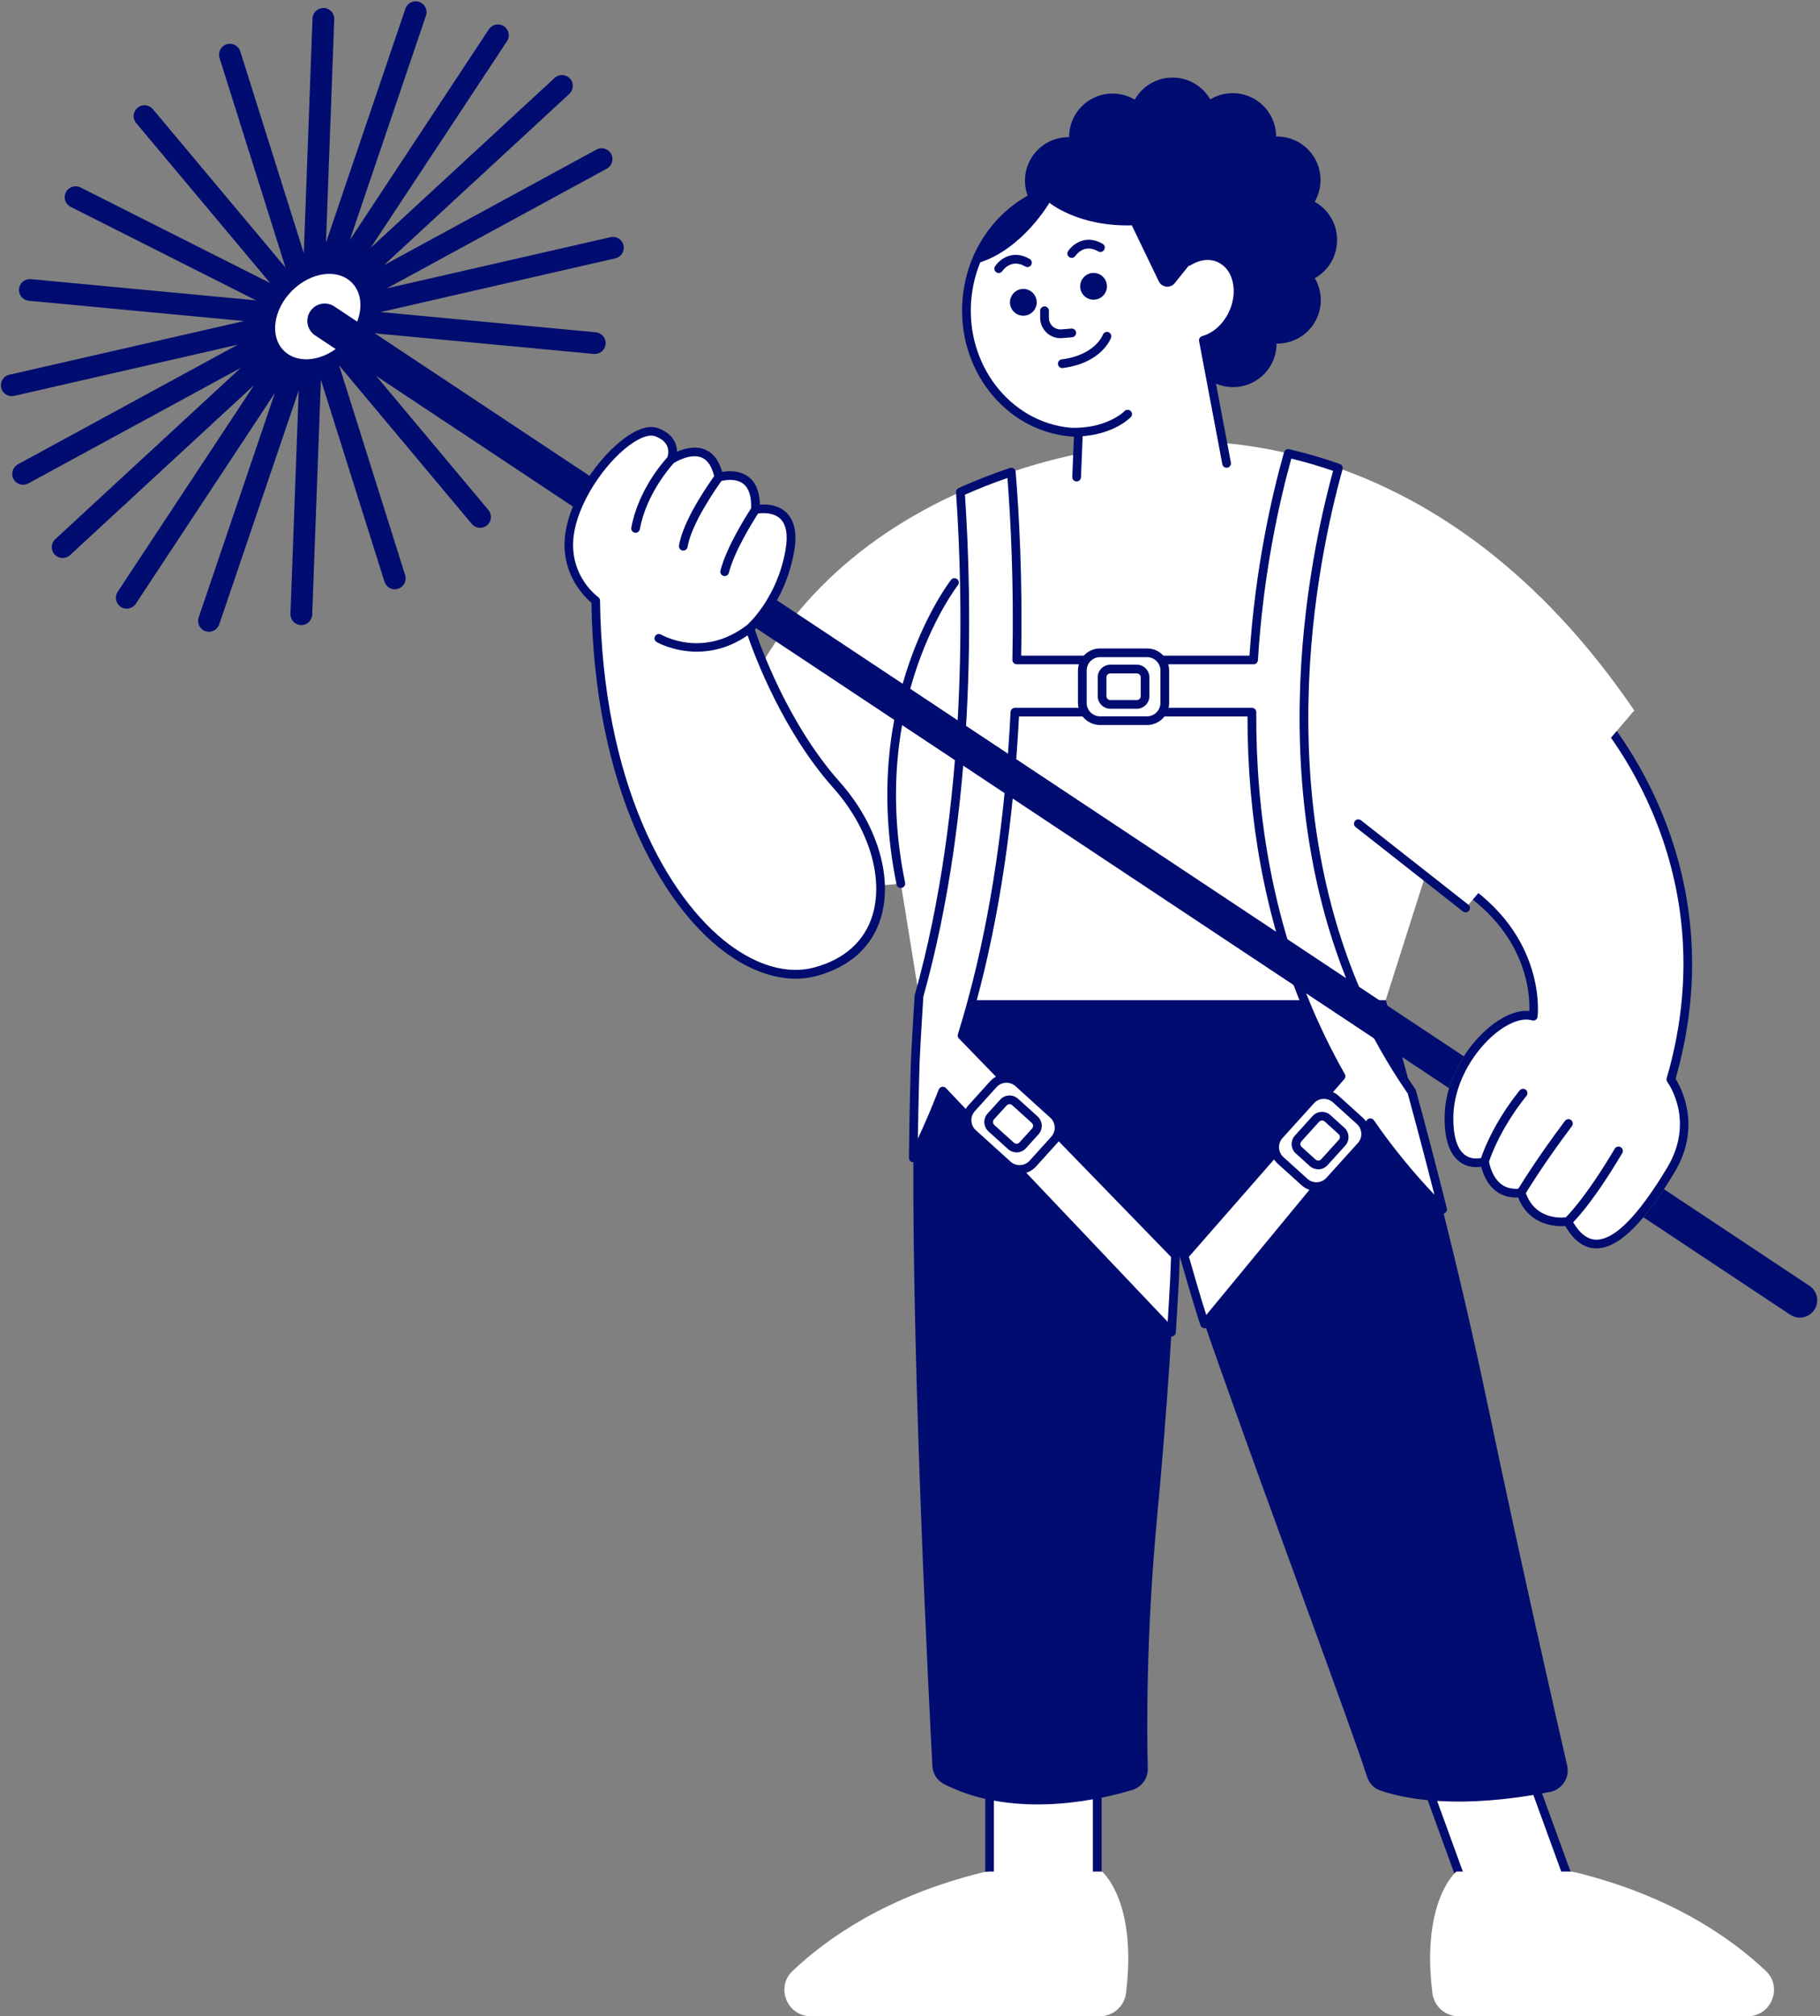
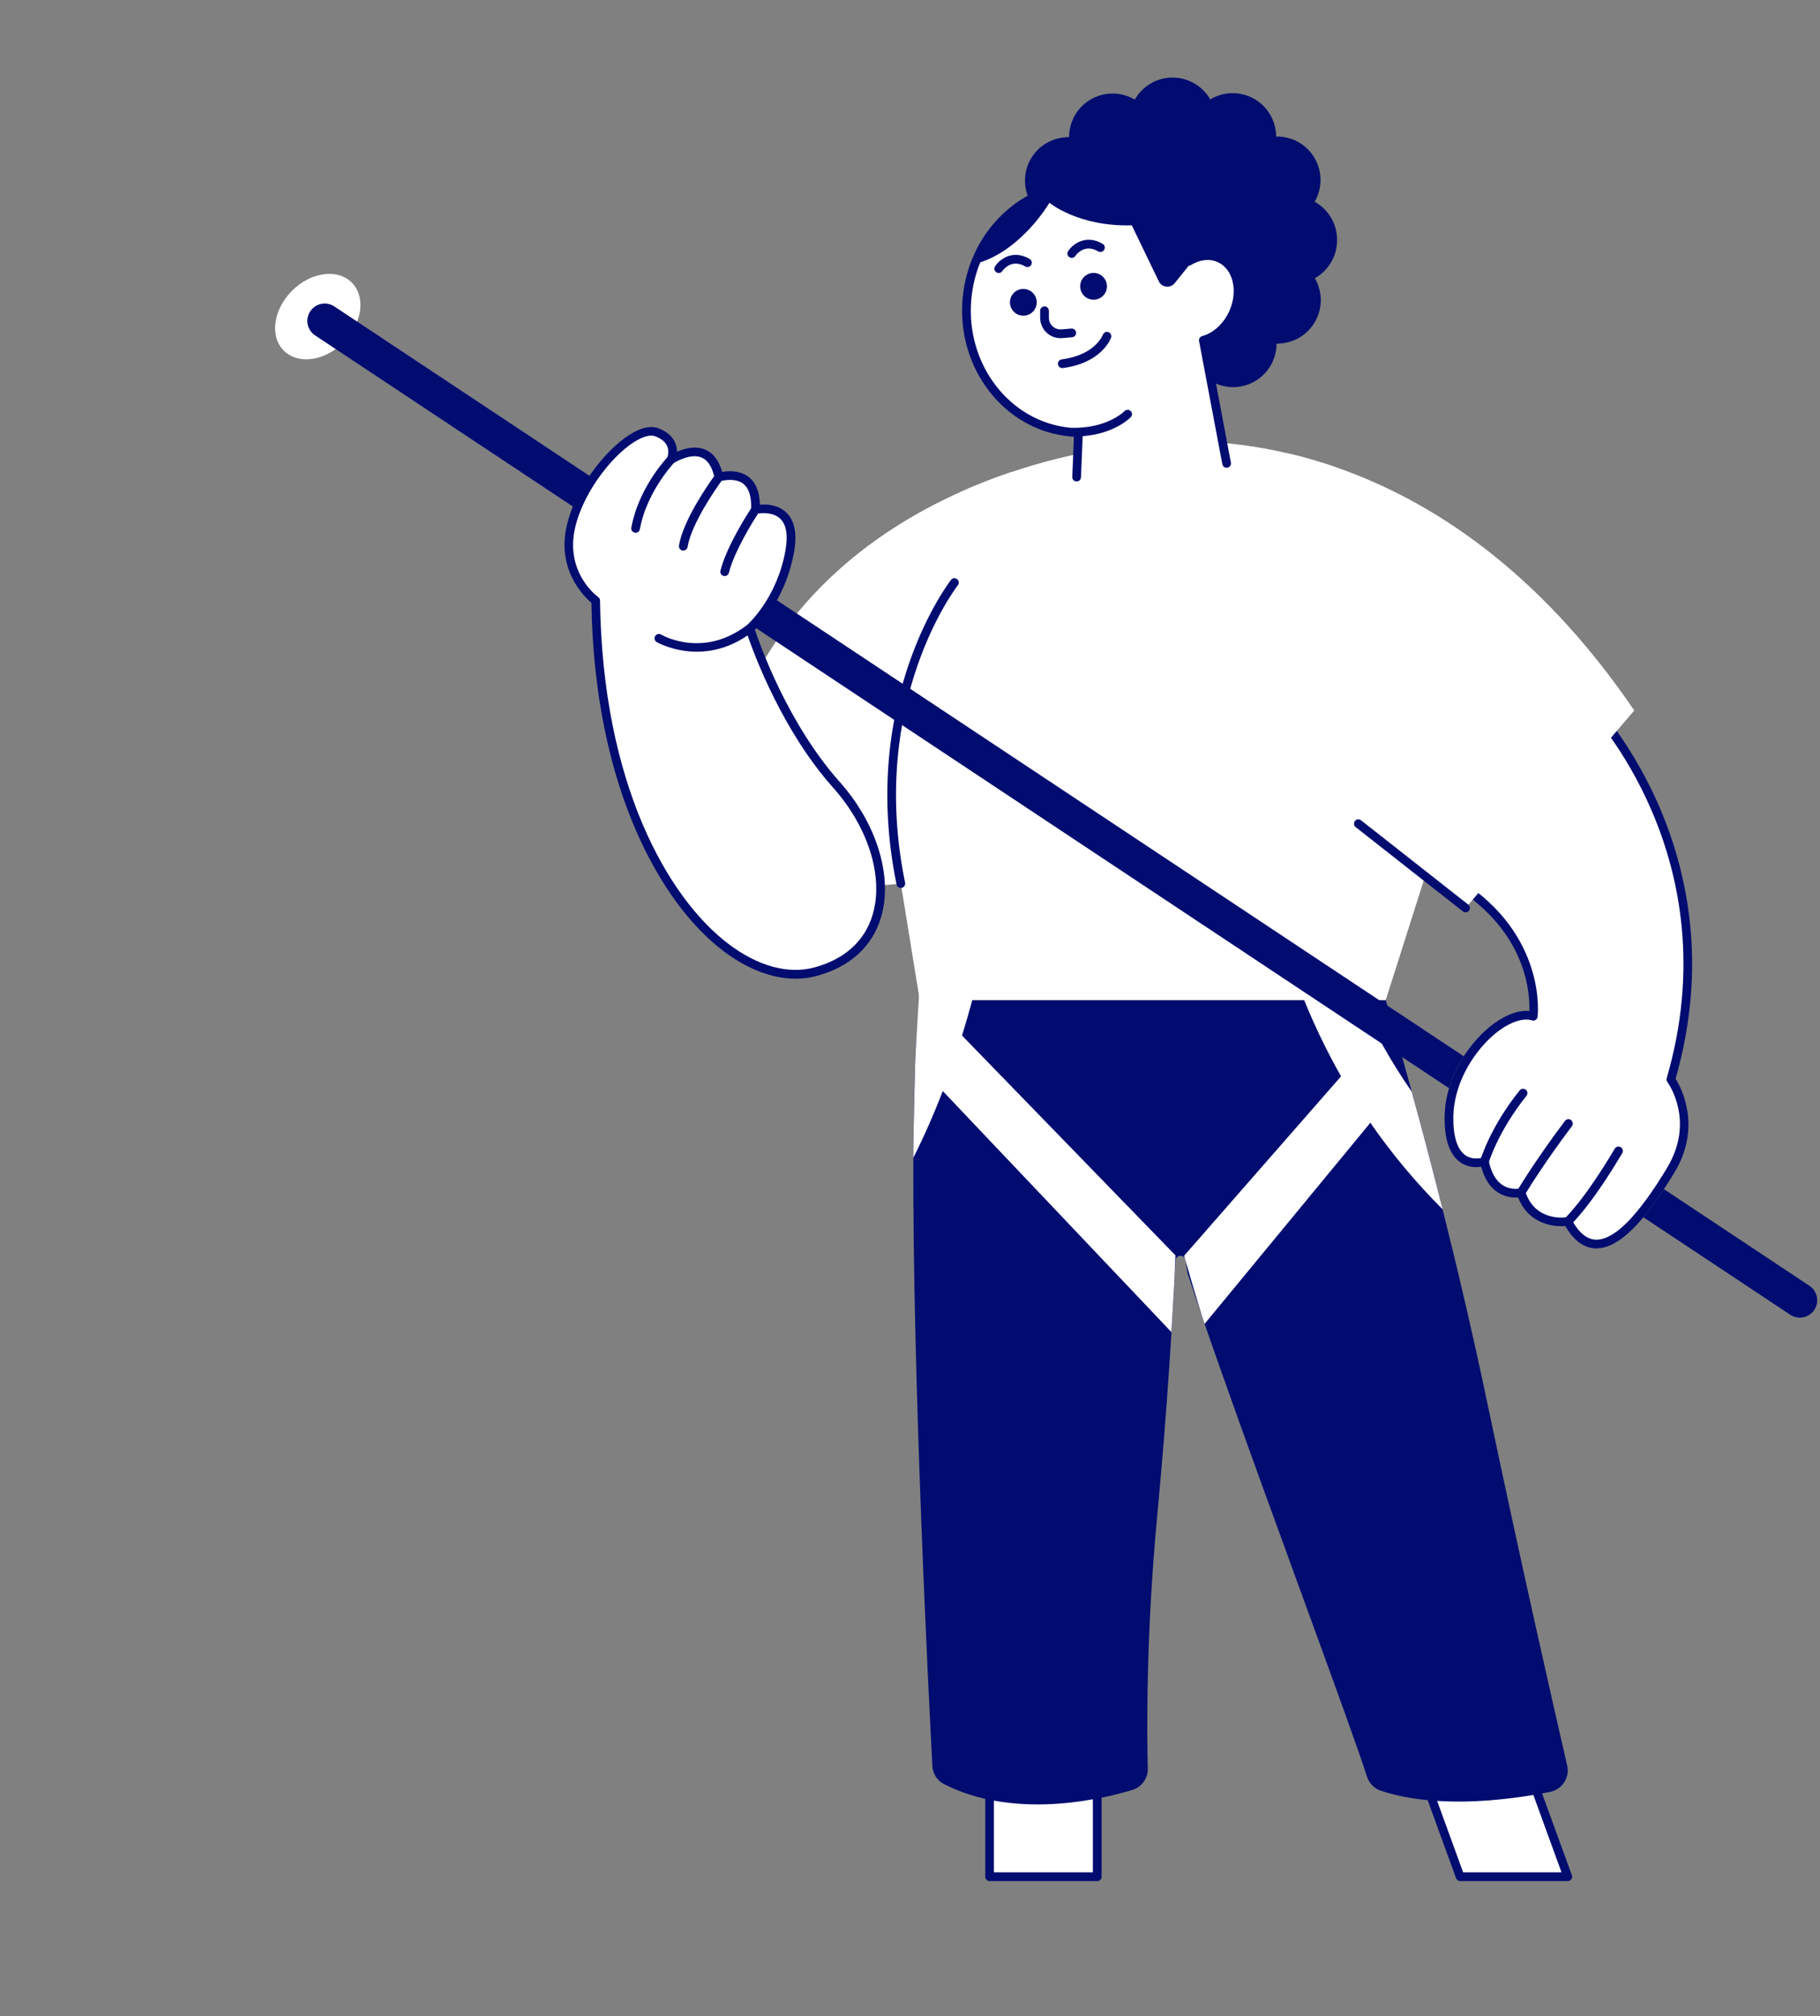
<svg xmlns="http://www.w3.org/2000/svg" fill="#000c70" height="463.9" preserveAspectRatio="xMidYMid meet" version="1" viewBox="-0.2 -0.3 418.8 463.9" width="418.8" zoomAndPan="magnify">
  <rect x="-0.2" y="-0.3" width="418.8" height="463.9" fill="#808080" stroke="none" />
  <g id="change1_1">
    <path d="M252.28,403.17v28.34h-24.77v-28.34H252.28z M325.47,403.17l10.32,28.34h24.77l-10.32-28.34H325.47z M364.62,160.62c0,0,35.11,34.34,19.66,87.46c0,0,6.89,9.36,0,20.83s-16.95,24.49-23.73,11.85c0,0-8.18,1.4-10.74-6.64 c0,0-6.64,1.66-8.43-7.15c0,0-8.3,2.94-8.17-10.21c0.13-13.15,12.61-25.31,19.4-23.23c0,0,2.43-18.13-17.62-30.64L364.62,160.62z" fill="#ffffff" />
  </g>
  <g id="change2_1">
    <path d="M354.64,412.35c0.66-0.12,1.29-0.24,1.87-0.36c2.78-0.56,4.55-3.3,3.91-6.07c-2.79-12.09-10.33-45.11-18.27-82.92 c-3.41-16.28-7.04-31.65-10.39-45.04c-2.61-10.39-5.04-19.59-7.1-27.09c-3.59-13.14-5.99-21.06-5.99-21.06H211.43 c-0.42,3.67-0.74,8.19-0.98,13.37c-0.01,0.29-0.02,0.58-0.04,0.88v0.01c-0.27,6.48-0.41,13.95-0.44,22.05 c-0.21,50.17,3.57,124.66,4.38,139.89c0.09,1.77,1.09,3.39,2.67,4.19c3.07,1.56,6.27,2.66,9.5,3.4v17.92c0,0.55,0.45,1,1,1h24.77 c0.55,0,1-0.45,1-1v-18.19c2.82-0.58,5.22-1.22,7.04-1.77c2.18-0.65,3.64-2.68,3.58-4.95c-0.21-8.48-0.41-30.64,2.17-58.07 c1.19-12.58,2.1-24.38,2.78-34.35v-0.01c0.19-2.82,0.36-5.48,0.51-7.98c0.3-4.81,0.54-8.99,0.72-12.37 c0.08-1.53,0.15-2.89,0.21-4.08c0.06-1.39,2.08-1.49,2.29-0.12c0.26,1.68,0.45,2.89,0.5,3.06c1.07,3.32,2.4,7.25,3.91,11.62 c1,2.93,2.1,6.06,3.26,9.34v0.01c11.93,33.88,30.58,83.71,34.1,94.82c0.48,1.53,1.66,2.75,3.18,3.25c3.42,1.13,7.09,1.81,10.78,2.17 l6.53,17.95c0.14,0.4,0.52,0.66,0.94,0.66h24.77c0.33,0,0.63-0.16,0.82-0.43c0.19-0.27,0.23-0.61,0.12-0.92L354.64,412.35z M251.28,430.51h-22.77v-16.51c8.17,1.51,16.33,0.86,22.77-0.3V430.51z M336.48,430.51l-5.98-16.44c8.15,0.53,16.25-0.38,22.14-1.37 l6.48,17.81H336.48z M385.37,247.91c1.27,2.03,6.08,11.01-0.23,21.51c-0.83,1.38-1.65,2.68-2.45,3.9c-1.64,2.5-3.22,4.66-4.73,6.46 c-4.02,4.81-7.59,7.16-10.81,7.16h-0.16c-2.71-0.07-5.06-1.79-6.99-5.12c-2.12,0.12-8.33-0.08-10.86-6.6 c-1.04,0.08-2.84,0-4.59-1.11c-1.86-1.17-3.18-3.17-3.91-5.95c-1.17,0.18-3.1,0.2-4.85-1.06c-2.42-1.72-3.62-5.21-3.57-10.35 c0.02-2.3,0.39-4.53,1.02-6.66c0.79-2.65,1.97-5.13,3.39-7.34c2.01-3.13,4.49-5.74,6.94-7.54c2.91-2.13,5.75-3.12,8.14-2.88 c0.17-4-0.53-18.17-17.23-28.6c-0.47-0.29-0.61-0.91-0.32-1.37c0.29-0.47,0.91-0.62,1.38-0.32c0.02,0.01,0.03,0.02,0.05,0.03 c20.3,12.7,18.05,31.4,18.02,31.59c-0.03,0.29-0.2,0.55-0.45,0.71c-0.24,0.15-0.55,0.2-0.83,0.11c-1.96-0.6-4.73,0.26-7.58,2.35 c-2.23,1.64-4.54,4.08-6.43,7.04c-1.41,2.22-2.59,4.72-3.31,7.39c-0.49,1.78-0.77,3.63-0.79,5.51c-0.04,4.39,0.9,7.4,2.73,8.71 c1.85,1.32,4.08,0.56,4.1,0.55c0.28-0.1,0.58-0.07,0.83,0.07c0.25,0.14,0.43,0.39,0.49,0.67c0.55,2.73,1.64,4.62,3.22,5.64 c1.91,1.21,3.97,0.74,3.99,0.74c0.51-0.12,1.03,0.17,1.19,0.67c2.25,7.09,9.32,6,9.61,5.95c0.43-0.06,0.85,0.14,1.05,0.51 c1.63,3.04,3.52,4.61,5.61,4.66h0.11c2.58,0,5.64-2.1,9.15-6.27c1.49-1.78,3.07-3.93,4.73-6.45c0.78-1.19,1.57-2.47,2.39-3.83 c6.46-10.73,0.32-19.36,0.06-19.72c-0.19-0.25-0.24-0.57-0.16-0.87c14.67-50.41-17.08-84.1-19.28-86.34l-0.12-0.12 c-0.39-0.39-0.4-1.02-0.01-1.42c0.38-0.39,1.02-0.4,1.41-0.01C365.68,160.25,400.48,195.09,385.37,247.91z" fill="inherit" />
  </g>
  <g id="change3_1">
    <path d="M375.86,163.17l-38.81,45.45l-9.45-6.89l-8.93,28.08H211.43l-0.15-0.95L207.09,203 c0,0-53.41,7.47-39.57-33.7c10.28-30.59,33.01-47.31,53.28-56.4c4.05-1.82,8-3.33,11.72-4.58c15.19-5.11,26.78-6,26.78-6 s15.32-3.36,36.94,1.71c3.68,0.86,7.54,1.96,11.54,3.38C328.82,114.81,353.67,130.58,375.86,163.17z" fill="#ffffff" />
  </g>
  <g id="change1_2">
    <path d="M331.76,277.96c-6.18-6.18-11.73-12.83-16.63-19.92L280.3,300.3l-3.31,4.01 c-1.51-4.37-4.71-15.68-4.71-15.68l36.11-41.28c-3.19-5.62-6.03-11.47-8.49-17.54c-8.08-19.92-12.15-42.19-12.03-66.25h-54.54 c-1.23,24.58-4.5,46.71-9.8,66.25c-0.74,2.77-1.53,5.49-2.36,8.16l49.11,50.57c-0.06,1.19-0.13,3.76-0.21,5.29 c-0.18,3.38-0.42,7.56-0.72,12.37l-5.07-5.35l-47.54-50.11c-2.07,5.38-4.33,10.5-6.78,15.38c0.03-8.1,0.44-22.06,0.44-22.06 l0.04-0.88c0.24-5.18,0.83-14.32,0.83-14.32c12.44-44.43,11.1-93.23,9.52-115.96c4.05-1.82,8-3.33,11.72-4.58 c0.77,9.39,1.64,24.75,1.24,43.24h54.5c1.27-20.71,5.21-37.73,7.97-47.53c3.68,0.86,7.54,1.96,11.54,3.38 c-2.96,10.57-7.47,30.35-7.89,53.69c-0.47,25.62,3.85,48.58,12.88,68.71c3.33,7.41,7.29,14.43,11.89,21.06 C326.72,258.37,329.15,267.57,331.76,277.96z" fill="#ffffff" />
  </g>
  <g id="change2_2">
-     <path d="M332.73,277.72c-2.38-9.48-4.84-18.85-7.11-27.11c-0.03-0.11-0.08-0.21-0.14-0.31c-4.54-6.54-8.51-13.57-11.8-20.9 c-8.95-19.96-13.26-42.93-12.79-68.28c0.43-23.61,5.1-43.62,7.85-53.44c0.14-0.51-0.13-1.04-0.63-1.21 c-3.77-1.34-7.69-2.49-11.65-3.41c-0.52-0.12-1.04,0.19-1.19,0.7c-2.92,10.35-6.64,26.81-7.95,46.8h-52.54 c0.34-17.99-0.5-32.9-1.27-42.32c-0.03-0.31-0.19-0.58-0.45-0.75c-0.26-0.17-0.58-0.21-0.87-0.11c-4.05,1.36-8.03,2.91-11.81,4.62 c-0.38,0.17-0.62,0.56-0.59,0.98c1.7,24.46,2.73,72-9.48,115.62c-0.02,0.07-0.03,0.14-0.04,0.21c-0.01,0.09-0.59,9.21-0.83,14.34 l-0.04,0.9c0,0.14-0.41,14.07-0.44,22.08c0,0.46,0.32,0.87,0.77,0.98c0.45,0.11,0.92-0.11,1.13-0.52c2.24-4.46,4.34-9.16,6.25-14 l51.53,54.32c0.19,0.2,0.46,0.31,0.73,0.31c0.11,0,0.23-0.02,0.34-0.06c0.37-0.14,0.63-0.48,0.66-0.88c0.3-4.81,0.54-9,0.72-12.38 c0.04-0.85,0.08-2.01,0.12-3.08c0.03-0.79,0.05-1.53,0.08-2.06c0.01,0.05,0.02,0.11,0.03,0.16c0.13,0.46,3.23,11.39,4.73,15.73 c0.12,0.34,0.41,0.59,0.77,0.66c0.36,0.07,0.72-0.07,0.95-0.35l37.3-45.25c4.74,6.72,10.11,13.1,15.99,18.97 c0.32,0.32,0.81,0.38,1.2,0.16C332.64,278.61,332.84,278.15,332.73,277.72z M271.29,288.47c-0.01-0.24-0.11-0.46-0.28-0.63 l-48.7-50.14c0.79-2.55,1.52-5.11,2.19-7.63c5.23-19.3,8.52-41.34,9.78-65.52h52.58c-0.01,23.73,4.06,45.81,12.1,65.63 c2.36,5.81,5.11,11.54,8.2,17.04l-35.65,40.75C271.4,288.12,271.32,288.29,271.29,288.47z M315.95,257.47 c-0.18-0.26-0.47-0.42-0.78-0.43c-0.31-0.03-0.61,0.12-0.81,0.36l-36.99,44.87c-1.38-4.29-3.42-11.42-3.99-13.4l35.76-40.87 c0.28-0.32,0.33-0.78,0.12-1.15c-3.18-5.61-6.02-11.47-8.43-17.42c-8.05-19.86-12.08-42.02-11.95-65.87c0-0.27-0.1-0.52-0.29-0.71 c-0.19-0.19-0.44-0.29-0.71-0.29h-54.54c-0.53,0-0.97,0.42-1,0.95c-1.22,24.41-4.5,46.63-9.77,66.04c-0.71,2.68-1.51,5.41-2.35,8.12 c-0.11,0.35-0.02,0.73,0.24,0.99l48.81,50.26c-0.02,0.5-0.04,1.14-0.07,1.81c-0.04,1.06-0.08,2.21-0.12,3.05 c-0.15,2.83-0.34,6.22-0.58,10.07l-51.03-53.79c-0.19-0.2-0.45-0.31-0.73-0.31c-0.06,0-0.13,0.01-0.19,0.02 c-0.34,0.07-0.62,0.3-0.74,0.62c-1.49,3.86-3.1,7.65-4.8,11.29c0.11-7.84,0.39-17.47,0.4-17.57l0.04-0.88 c0.22-4.82,0.76-13.17,0.82-14.2c12.15-43.47,11.25-90.73,9.57-115.5c3.15-1.4,6.44-2.69,9.78-3.85c0.75,9.6,1.51,24.29,1.14,41.85 c-0.01,0.27,0.1,0.53,0.29,0.72c0.19,0.19,0.45,0.3,0.71,0.3h54.5c0.53,0,0.97-0.41,1-0.94c1.2-19.65,4.78-35.93,7.68-46.39 c3.26,0.79,6.49,1.74,9.62,2.82c-2.8,10.2-7.26,29.9-7.68,53.04c-0.47,25.65,3.89,48.91,12.97,69.14 c3.32,7.39,7.32,14.48,11.88,21.08c1.96,7.16,4.07,15.14,6.14,23.3C324.78,269.24,320.11,263.49,315.95,257.47z M143.28,56.15 c0.31,1.35-0.53,2.69-1.88,2.99L87.39,71.5l49.52,4.66c1.37,0.13,2.38,1.35,2.25,2.72c-0.12,1.29-1.21,2.27-2.49,2.27 c-0.08,0-0.16,0-0.24-0.01l-58.33-5.49c-0.29-0.03-0.55-0.11-0.8-0.22c0.08,0.08,0.17,0.15,0.24,0.24l34.65,41.38 c0.89,1.06,0.75,2.64-0.31,3.52c-0.47,0.39-1.04,0.58-1.6,0.58c-0.71,0-1.42-0.3-1.92-0.9L77.84,83.79l15.19,48.24 c0.41,1.32-0.32,2.72-1.63,3.14c-0.25,0.08-0.5,0.12-0.75,0.12c-1.06,0-2.05-0.68-2.38-1.75L73.64,87.09l-2,54.02 c-0.05,1.35-1.16,2.41-2.5,2.41c-0.03,0-0.06,0-0.09,0c-1.38-0.05-2.46-1.21-2.41-2.59l1.9-51.41l-18.29,53.84 c-0.35,1.04-1.33,1.7-2.37,1.7c-0.27,0-0.54-0.04-0.8-0.13c-1.31-0.44-2.01-1.86-1.56-3.17l17.53-51.64l-32,48.5 c-0.48,0.73-1.28,1.12-2.09,1.12c-0.47,0-0.95-0.13-1.37-0.41c-1.15-0.76-1.47-2.31-0.71-3.46l31.37-47.54l-42.33,39.1 c-0.48,0.44-1.09,0.66-1.7,0.66c-0.67,0-1.34-0.27-1.84-0.8c-0.94-1.01-0.87-2.6,0.14-3.53l42.68-39.42L6.3,110.94 c-0.38,0.21-0.79,0.3-1.19,0.3c-0.89,0-1.75-0.47-2.2-1.31c-0.66-1.21-0.21-2.73,1-3.39l50.6-27.53L3.06,90.79 c-0.19,0.04-0.38,0.06-0.56,0.06c-1.14,0-2.17-0.78-2.43-1.94c-0.31-1.35,0.53-2.69,1.88-2.99l54.01-12.35L6.43,68.9 c-1.37-0.13-2.38-1.35-2.25-2.72c0.13-1.38,1.35-2.39,2.72-2.25l51.82,4.88L16.07,47.3c-1.23-0.62-1.73-2.12-1.11-3.36 c0.62-1.23,2.12-1.73,3.36-1.11l43.65,22L31.14,28.02c-0.89-1.06-0.75-2.64,0.31-3.52c1.06-0.89,2.64-0.75,3.52,0.31l30.53,36.46 L50.32,13.03c-0.41-1.32,0.32-2.72,1.63-3.14c1.32-0.42,2.72,0.32,3.14,1.63l14.62,46.44l2-54.02c0.05-1.38,1.23-2.44,2.59-2.41 c1.38,0.05,2.46,1.21,2.41,2.59l-1.9,51.41L93.09,1.7c0.44-1.31,1.87-2.01,3.17-1.56C97.57,0.58,98.27,2,97.82,3.3L80.29,54.94 l32-48.5c0.76-1.15,2.31-1.47,3.46-0.71c1.15,0.76,1.47,2.31,0.71,3.46L85.09,56.73l42.33-39.1c1.01-0.94,2.6-0.87,3.53,0.14 c0.94,1.01,0.87,2.6-0.14,3.53L88.13,60.73l48.91-26.61c1.21-0.66,2.73-0.21,3.39,1c0.66,1.21,0.21,2.73-1,3.39l-50.6,27.53 l51.45-11.77C141.63,53.96,142.97,54.81,143.28,56.15z" fill="inherit" />
-   </g>
+     </g>
  <g id="change3_2">
    <path d="M81.99,73.7c-0.64,1.67-1.69,3.32-3.12,4.76c-0.58,0.58-1.19,1.1-1.83,1.55c-4.08,2.95-9.08,3.21-11.93,0.38 c-3.28-3.27-2.45-9.43,1.86-13.76c4.31-4.34,10.47-5.2,13.76-1.93C82.92,66.88,83.28,70.35,81.99,73.7z" fill="#ffffff" />
  </g>
  <g id="change2_3">
    <path d="M417.29,301.09c-0.77,1.16-2.04,1.79-3.34,1.79c-0.76,0-1.53-0.22-2.2-0.67l-33.79-22.43c1.51-1.8,3.09-3.96,4.73-6.46 l33.48,22.23C418.01,296.77,418.51,299.25,417.29,301.09z M76.73,70.21c-1.84-1.23-4.32-0.72-5.54,1.12 c-1.22,1.84-0.72,4.32,1.12,5.54l4.73,3.14l256.2,170.08c0.79-2.65,1.97-5.13,3.39-7.34L81.99,73.7L76.73,70.21z M237.07,63.78 c-1.76,3.02-1.87,6.89,0.04,10.12c1.9,3.21,5.32,4.97,8.8,4.91c0.01,3.48,1.83,6.86,5.07,8.69c0.01,0,0.01,0,0.01,0 c3.24,1.84,7.08,1.67,10.06-0.12c1.73,3.01,4.97,5.04,8.69,5.04c3.72-0.01,6.97-2.04,8.69-5.05c2.99,1.77,6.82,1.94,10.06,0.09 c3.24-1.84,5.06-5.22,5.06-8.7c3.48,0.06,6.9-1.71,8.8-4.93c-0.01,0-0.01,0-0.01,0c1.9-3.23,1.78-7.1,0.02-10.12 c3.05-1.71,5.11-4.98,5.11-8.73c0-0.01,0-0.02,0-0.04c0-0.04,0-0.07,0-0.11c-0.01-3.75-2.09-7.01-5.15-8.71 c1.75-3.03,1.86-6.89-0.06-10.12c-1.9-3.21-5.33-4.96-8.81-4.89c-0.02-3.48-1.84-6.85-5.09-8.69c-0.01,0-0.01,0-0.01,0 c-3.24-1.83-7.08-1.65-10.06,0.15c-1.73-3.01-4.98-5.03-8.7-5.02c-3.72,0.01-6.96,2.05-8.67,5.07c-3-1.77-6.83-1.93-10.07-0.08 c-3.24,1.85-5.05,5.24-5.04,8.72c-3.48-0.05-6.9,1.72-8.78,4.94c-1.9,3.24-1.77,7.1,0,10.12c-3.05,1.72-5.1,4.99-5.09,8.74 C231.94,58.81,234.01,62.07,237.07,63.78z" fill="inherit" />
  </g>
  <g id="change1_3">
    <path d="M276.72,77.99l5.35,28.33c0,0-15.03,15.43-34.51,3.17l0.42-10.26c-0.61-0.01-1.22-0.03-1.83-0.09 c-14.57-1.32-25.24-15.06-23.82-30.7c1.42-15.64,14.38-27.24,28.95-25.92c10.17,0.92,18.43,7.9,22.02,17.34l0,0 c2.28-1.42,4.91-1.79,7.17-0.75c4.06,1.86,5.45,7.52,3.1,12.65C282.09,75,279.47,77.24,276.72,77.99z" fill="#ffffff" />
  </g>
  <g id="change2_4">
    <path d="M285.39,63.97c0.64,2.61,0.31,5.52-0.92,8.21c-1.41,3.07-3.83,5.43-6.61,6.49l5.18,27.47c0.1,0.54-0.25,1.07-0.8,1.17 c-0.54,0.11-1.07-0.25-1.17-0.8l-5.35-28.33c-0.1-0.51,0.22-1.01,0.72-1.15c2.58-0.7,4.89-2.83,6.2-5.68 c1.04-2.28,1.32-4.73,0.79-6.9c-0.51-2.09-1.72-3.66-3.4-4.43c-1.87-0.86-4.14-0.6-6.23,0.69c-0.14,0.09-0.31,0.13-0.47,0.14 l-3.21,4c-1,1.25-2.97,1.03-3.67-0.42l-6.21-12.88c-12.3,0.34-18.96-5.19-18.96-5.19s-6.07,10.48-15.92,13.71 c-1.08,2.65-1.78,5.5-2.05,8.45c-1.36,15.05,8.9,28.33,22.88,29.61c8.31,0.27,12.33-3.79,12.37-3.83c0.38-0.4,1.02-0.41,1.41-0.03 c0.4,0.38,0.42,1.01,0.04,1.41c-0.16,0.17-3.73,3.82-11.08,4.38l-0.39,9.46c-0.02,0.54-0.46,0.96-1,0.96c-0.01,0-0.03,0-0.04,0 c-0.55-0.02-0.98-0.49-0.96-1.04l0.38-9.26c-0.31-0.02-0.6-0.04-0.88-0.06c-15.1-1.37-26.19-15.63-24.73-31.79 c0.71-7.81,4.21-14.91,9.87-19.97c5.68-5.08,12.85-7.51,20.16-6.85c9.88,0.9,18.38,7.34,22.43,16.92c2.38-1.14,4.91-1.24,7.08-0.24 C283.13,59.23,284.74,61.28,285.39,63.97z M253.53,55.8c-3.91-2.28-6.91,0.11-7.95,1.69c-0.3,0.46-0.18,1.07,0.28,1.38 c0.17,0.11,0.36,0.17,0.55,0.17c0.32,0,0.64-0.16,0.83-0.44c0.21-0.3,2.1-2.92,5.27-1.06c0.48,0.28,1.09,0.12,1.37-0.36 C254.17,56.69,254.01,56.08,253.53,55.8z M240.15,70.2c-0.55,0-1,0.45-1,1v1.63c0,1.3,0.55,2.55,1.51,3.44 c0.86,0.8,2,1.24,3.17,1.24c0.12,0,0.25-0.01,0.38-0.02l2.29-0.19c0.55-0.04,0.96-0.53,0.92-1.08c-0.04-0.55-0.53-0.96-1.08-0.92 l-2.29,0.19c-0.75,0.06-1.47-0.19-2.03-0.7c-0.56-0.51-0.86-1.21-0.86-1.97V71.2C241.15,70.64,240.71,70.2,240.15,70.2z M218.65,133.11c-0.21,0.27-21.3,27.41-12.54,70.1c0.1,0.47,0.51,0.8,0.98,0.8c0.07,0,0.13-0.01,0.2-0.02 c0.54-0.11,0.89-0.64,0.78-1.18c-8.56-41.73,11.94-68.19,12.14-68.45c0.34-0.43,0.27-1.06-0.16-1.4S218.99,132.67,218.65,133.11z M249.96,62.88c-1.49,0.82-2.04,2.69-1.22,4.18c0.82,1.49,2.69,2.04,4.18,1.22c1.49-0.82,2.04-2.69,1.22-4.18 C253.33,62.61,251.45,62.06,249.96,62.88z M337.66,207.84l-24.68-19.4c-0.44-0.34-1.06-0.26-1.4,0.17c-0.34,0.43-0.27,1.06,0.17,1.4 l24.68,19.4c0.18,0.14,0.4,0.21,0.62,0.21c0.3,0,0.59-0.13,0.79-0.38C338.17,208.81,338.1,208.18,337.66,207.84z M244.24,84.39 c0.04,0,0.08,0,0.13-0.01c8.93-1.15,11.01-6.74,11.1-6.98c0.18-0.52-0.09-1.09-0.61-1.28c-0.52-0.19-1.09,0.09-1.28,0.61 c-0.02,0.05-1.74,4.67-9.47,5.66c-0.55,0.07-0.93,0.57-0.86,1.12C243.31,84.02,243.74,84.39,244.24,84.39z M235.72,61.01 c0.48,0.28,1.09,0.12,1.37-0.36c0.28-0.48,0.12-1.09-0.36-1.37c-3.91-2.28-6.91,0.11-7.95,1.69c-0.3,0.46-0.18,1.07,0.28,1.38 c0.17,0.11,0.36,0.17,0.55,0.17c0.32,0,0.64-0.16,0.83-0.44C230.66,61.77,232.55,59.16,235.72,61.01z M236.76,71.96 c1.49-0.82,2.04-2.69,1.22-4.18c-0.82-1.49-2.69-2.04-4.18-1.22c-1.49,0.82-2.04,2.69-1.22,4.18 C233.39,72.23,235.27,72.78,236.76,71.96z" fill="inherit" />
  </g>
  <g id="change1_4">
-     <path d="M263.74,165.52h-10.8c-2.26,0-4.09-1.83-4.09-4.09v-7.44c0-2.26,1.83-4.09,4.09-4.09h10.8 c2.26,0,4.09,1.83,4.09,4.09v7.44C267.84,163.69,266,165.52,263.74,165.52z M312.7,257.59l-5.52-4.99 c-1.68-1.52-4.26-1.39-5.78,0.29l-7.24,8.01c-1.52,1.68-1.39,4.26,0.29,5.78l5.52,4.99c1.68,1.52,4.26,1.39,5.78-0.29l7.24-8.01 C314.5,261.69,314.37,259.11,312.7,257.59z M223.67,260.47l8.01,7.24c1.68,1.52,4.26,1.39,5.78-0.29l4.99-5.52 c1.52-1.68,1.39-4.26-0.29-5.78l-8.01-7.24c-1.68-1.52-4.26-1.39-5.78,0.29l-4.99,5.52C221.86,256.37,221.99,258.96,223.67,260.47z" fill="#ffffff" />
-   </g>
+     </g>
  <g id="change2_5">
-     <path d="M263.74,166.52h-10.8c-2.81,0-5.09-2.28-5.09-5.09v-7.44c0-2.81,2.28-5.09,5.09-5.09h10.8c2.81,0,5.09,2.28,5.09,5.09v7.44 C268.84,164.24,266.55,166.52,263.74,166.52z M252.94,150.9c-1.71,0-3.09,1.39-3.09,3.09v7.44c0,1.7,1.39,3.09,3.09,3.09h10.8 c1.7,0,3.09-1.39,3.09-3.09v-7.44c0-1.7-1.39-3.09-3.09-3.09H252.94z M261.38,162.78h-6.07c-1.61,0-2.91-1.31-2.91-2.91v-4.32 c0-1.61,1.31-2.91,2.91-2.91h6.07c1.61,0,2.91,1.31,2.91,2.91v4.32C264.29,161.47,262.98,162.78,261.38,162.78z M255.31,154.64 c-0.5,0-0.91,0.41-0.91,0.91v4.32c0,0.5,0.41,0.91,0.91,0.91h6.07c0.5,0,0.91-0.41,0.91-0.91v-4.32c0-0.5-0.41-0.91-0.91-0.91 H255.31z M302.7,273.72c-1.26,0-2.47-0.46-3.41-1.32l-5.52-4.99c-2.08-1.88-2.24-5.11-0.36-7.19l7.24-8.01 c1.88-2.08,5.11-2.24,7.19-0.36l5.52,4.99c2.08,1.88,2.24,5.11,0.36,7.19l-7.24,8.01c-0.91,1.01-2.16,1.6-3.52,1.67 C302.88,273.72,302.79,273.72,302.7,273.72z M304.44,252.54c-0.84,0-1.69,0.34-2.29,1.02l-7.24,8.01c-1.14,1.26-1.04,3.22,0.22,4.37 l5.52,4.99c1.26,1.14,3.22,1.05,4.37-0.22l7.24-8.01l0,0c1.14-1.26,1.04-3.22-0.22-4.37l-5.52-4.99 C305.92,252.81,305.18,252.54,304.44,252.54z M303.13,268.74c-0.72,0-1.41-0.26-1.95-0.75l-3.2-2.89c-0.58-0.52-0.92-1.24-0.96-2.01 c-0.04-0.78,0.23-1.52,0.75-2.1l4.07-4.5c1.08-1.19,2.92-1.28,4.11-0.21l3.2,2.9c1.19,1.08,1.28,2.92,0.21,4.11l0,0l-4.07,4.5 c-0.52,0.58-1.24,0.92-2.02,0.96C303.23,268.74,303.18,268.74,303.13,268.74z M304.01,257.52c-0.25,0-0.5,0.1-0.68,0.3l-4.07,4.5 c-0.16,0.18-0.25,0.41-0.23,0.66c0.01,0.24,0.12,0.47,0.3,0.63l3.2,2.89c0.18,0.17,0.42,0.25,0.66,0.24 c0.24-0.01,0.47-0.12,0.63-0.3l4.07-4.5c0.34-0.37,0.31-0.95-0.06-1.29l-3.2-2.9C304.44,257.6,304.22,257.52,304.01,257.52z M308.63,262.61L308.63,262.61L308.63,262.61z M234.42,269.78c-1.26,0-2.46-0.46-3.41-1.32l-8.01-7.25 c-1.01-0.91-1.6-2.16-1.67-3.52c-0.07-1.36,0.4-2.66,1.31-3.67l4.99-5.52c1.88-2.08,5.11-2.24,7.19-0.36l8.01,7.25 c2.08,1.88,2.24,5.11,0.36,7.19l-4.99,5.52c-0.91,1.01-2.16,1.6-3.52,1.67C234.59,269.77,234.5,269.78,234.42,269.78z M231.4,248.83 c-0.84,0-1.69,0.34-2.29,1.02l-4.99,5.52c-0.55,0.61-0.84,1.4-0.79,2.23c0.04,0.82,0.4,1.58,1.01,2.14l0,0l8.01,7.25 c1.26,1.14,3.22,1.04,4.37-0.22l4.99-5.52c1.14-1.26,1.04-3.22-0.22-4.37l-8.01-7.25C232.89,249.1,232.14,248.83,231.4,248.83z M233.71,264.85c-0.72,0-1.41-0.26-1.95-0.75l-4.5-4.07c0,0,0,0,0,0c-1.19-1.08-1.28-2.92-0.21-4.11l2.9-3.2 c0.52-0.58,1.24-0.92,2.01-0.96c0.77-0.03,1.52,0.23,2.1,0.75l4.5,4.07c1.19,1.08,1.28,2.92,0.21,4.12l-2.9,3.2 c-0.52,0.58-1.24,0.92-2.01,0.96C233.81,264.85,233.76,264.85,233.71,264.85z M228.6,258.55l4.5,4.07c0.18,0.17,0.42,0.25,0.66,0.24 c0.24-0.01,0.47-0.12,0.63-0.3l2.9-3.2c0.34-0.37,0.31-0.95-0.07-1.29l-4.5-4.07c-0.18-0.17-0.42-0.25-0.66-0.24 c-0.24,0.01-0.47,0.12-0.63,0.3l-2.9,3.2C228.2,257.63,228.23,258.21,228.6,258.55L228.6,258.55z" fill="inherit" />
-   </g>
+     </g>
  <g id="change1_5">
    <path d="M172.37,144.28c0,0,6.37,20.79,19.91,36c13.54,15.21,15.06,37.62-4.85,43s-49.79-25.9-50.55-85.38 c0,0-8.43-6-5.62-17.36s14.43-23.36,19.66-21.38s3.32,6.32,3.32,6.32s8.96-6,10.99,4.02c0,0,8.92-2.87,8.41,7.47 c0,0,9.96-2.3,7.91,9.45C179.51,138.15,172.37,144.28,172.37,144.28z" fill="#ffffff" />
  </g>
  <g id="change3_3">
-     <path d="M253.39,430.33c0,0,8.15,6.76,5.51,27.98c-0.38,3.03-2.96,5.31-6.01,5.31h-66.52 c-5.45,0-8.15-6.67-4.2-10.42c7.95-7.54,21.83-17.3,43.81-22.69c0.48-0.12,0.98-0.18,1.47-0.18H253.39z M334.92,430.33 c0,0-8.15,6.76-5.51,27.98c0.38,3.03,2.96,5.31,6.01,5.31h66.52c5.45,0,8.15-6.67,4.2-10.42c-7.95-7.54-21.83-17.3-43.81-22.69 c-0.48-0.12-0.98-0.18-1.47-0.18H334.92z" fill="#ffffff" />
-   </g>
+     </g>
  <g id="change2_6">
    <path d="M173.51,144.58c1.71-1.66,7.24-7.71,9.03-18c0.72-4.13,0.1-7.15-1.83-8.98c-1.89-1.79-4.52-1.91-6.05-1.79 c-0.06-2.95-0.94-5.1-2.62-6.39c-2.03-1.55-4.64-1.39-6.07-1.13c-0.73-2.64-2.05-4.38-3.94-5.15c-2.26-0.93-4.78-0.23-6.45,0.5 c0-0.62-0.1-1.32-0.4-2.03c-0.63-1.5-1.94-2.64-3.9-3.38c-1.5-0.56-3.35-0.28-5.49,0.85c-5.66,2.97-13.19,11.94-15.49,21.23 c-2.57,10.38,3.87,16.63,5.59,18.09c0.66,42.65,16.11,69.36,30.4,80.15c5.52,4.17,11.27,6.34,16.6,6.34c1.65,0,3.26-0.21,4.81-0.63 c7.69-2.08,12.82-6.74,14.83-13.49c2.78-9.32-0.95-21.54-9.49-31.14C181.05,166.17,174.67,148.07,173.51,144.58z M200.6,210.18 c-1.8,6.05-6.45,10.25-13.44,12.13c-5.96,1.61-12.95-0.3-19.68-5.38c-13.96-10.55-29.07-36.85-29.61-79.05 c0-0.32-0.16-0.62-0.42-0.8c-0.32-0.23-7.83-5.77-5.23-16.31c2.1-8.48,9.18-17.16,14.48-19.94c1.13-0.6,2.13-0.9,2.95-0.9 c0.33,0,0.64,0.05,0.91,0.15c1.42,0.54,2.35,1.3,2.76,2.27c0.47,1.1,0.17,2.22,0.04,2.58c-1,1.09-6.71,7.57-8.29,16.18 c-0.1,0.54,0.26,1.06,0.8,1.16c0.06,0.01,0.12,0.02,0.18,0.02c0.47,0,0.89-0.34,0.98-0.82c1.49-8.14,7.12-14.47,7.83-15.23 c0.56-0.35,3.87-2.3,6.39-1.26c1.38,0.57,2.34,2.02,2.88,4.29c-1.33,1.84-7.14,10.14-8.09,15.95c-0.09,0.54,0.28,1.06,0.83,1.15 c0.05,0.01,0.11,0.01,0.16,0.01c0.48,0,0.91-0.35,0.99-0.84c0.88-5.39,6.68-13.63,7.8-15.18c0.84-0.2,3.32-0.65,5,0.65 c1.3,1,1.91,2.91,1.82,5.64c-0.93,1.43-5.68,8.87-7.06,14.36c-0.13,0.54,0.19,1.08,0.73,1.21c0.08,0.02,0.16,0.03,0.24,0.03 c0.45,0,0.86-0.3,0.97-0.76c1.25-4.98,5.66-12,6.71-13.63c0.95-0.14,3.51-0.33,5.1,1.19c1.41,1.34,1.82,3.75,1.23,7.18 c-1.92,11.07-8.59,17.05-8.84,17.27c-10.03,7.74-19.4,2.44-19.8,2.21c-0.48-0.28-1.09-0.12-1.37,0.36 c-0.28,0.48-0.12,1.09,0.36,1.37c0.06,0.04,3.86,2.21,9.24,2.21c3.43,0,7.51-0.89,11.68-3.75c1.66,4.83,8.11,22.05,19.69,35.05 C199.63,190.04,203.19,201.51,200.6,210.18z M351.05,251.85c-6.54,8.15-8.68,15.33-8.7,15.4c-0.13,0.44-0.53,0.72-0.96,0.72 c-0.09,0-0.19-0.01-0.28-0.04c-0.53-0.15-0.84-0.71-0.68-1.24c0.09-0.31,2.25-7.61,9.06-16.1c0.35-0.43,0.97-0.5,1.41-0.15 S351.4,251.42,351.05,251.85z M361.51,258.82c-7.03,9.35-10.8,15.75-10.84,15.81c-0.19,0.32-0.52,0.49-0.86,0.49 c-0.17,0-0.35-0.04-0.5-0.14c-0.48-0.28-0.64-0.89-0.36-1.37c0.04-0.06,3.86-6.55,10.96-16c0.33-0.44,0.96-0.53,1.4-0.2 C361.75,257.75,361.84,258.38,361.51,258.82z M373.1,265.02c-7.35,12.39-11.7,16.33-11.88,16.49c-0.19,0.17-0.43,0.25-0.67,0.25 c-0.28,0-0.55-0.11-0.75-0.33c-0.37-0.41-0.33-1.04,0.08-1.41c0.04-0.04,4.34-3.96,11.49-16.02c0.28-0.47,0.9-0.63,1.37-0.35 C373.22,263.93,373.38,264.54,373.1,265.02z" fill="inherit" />
  </g>
</svg>